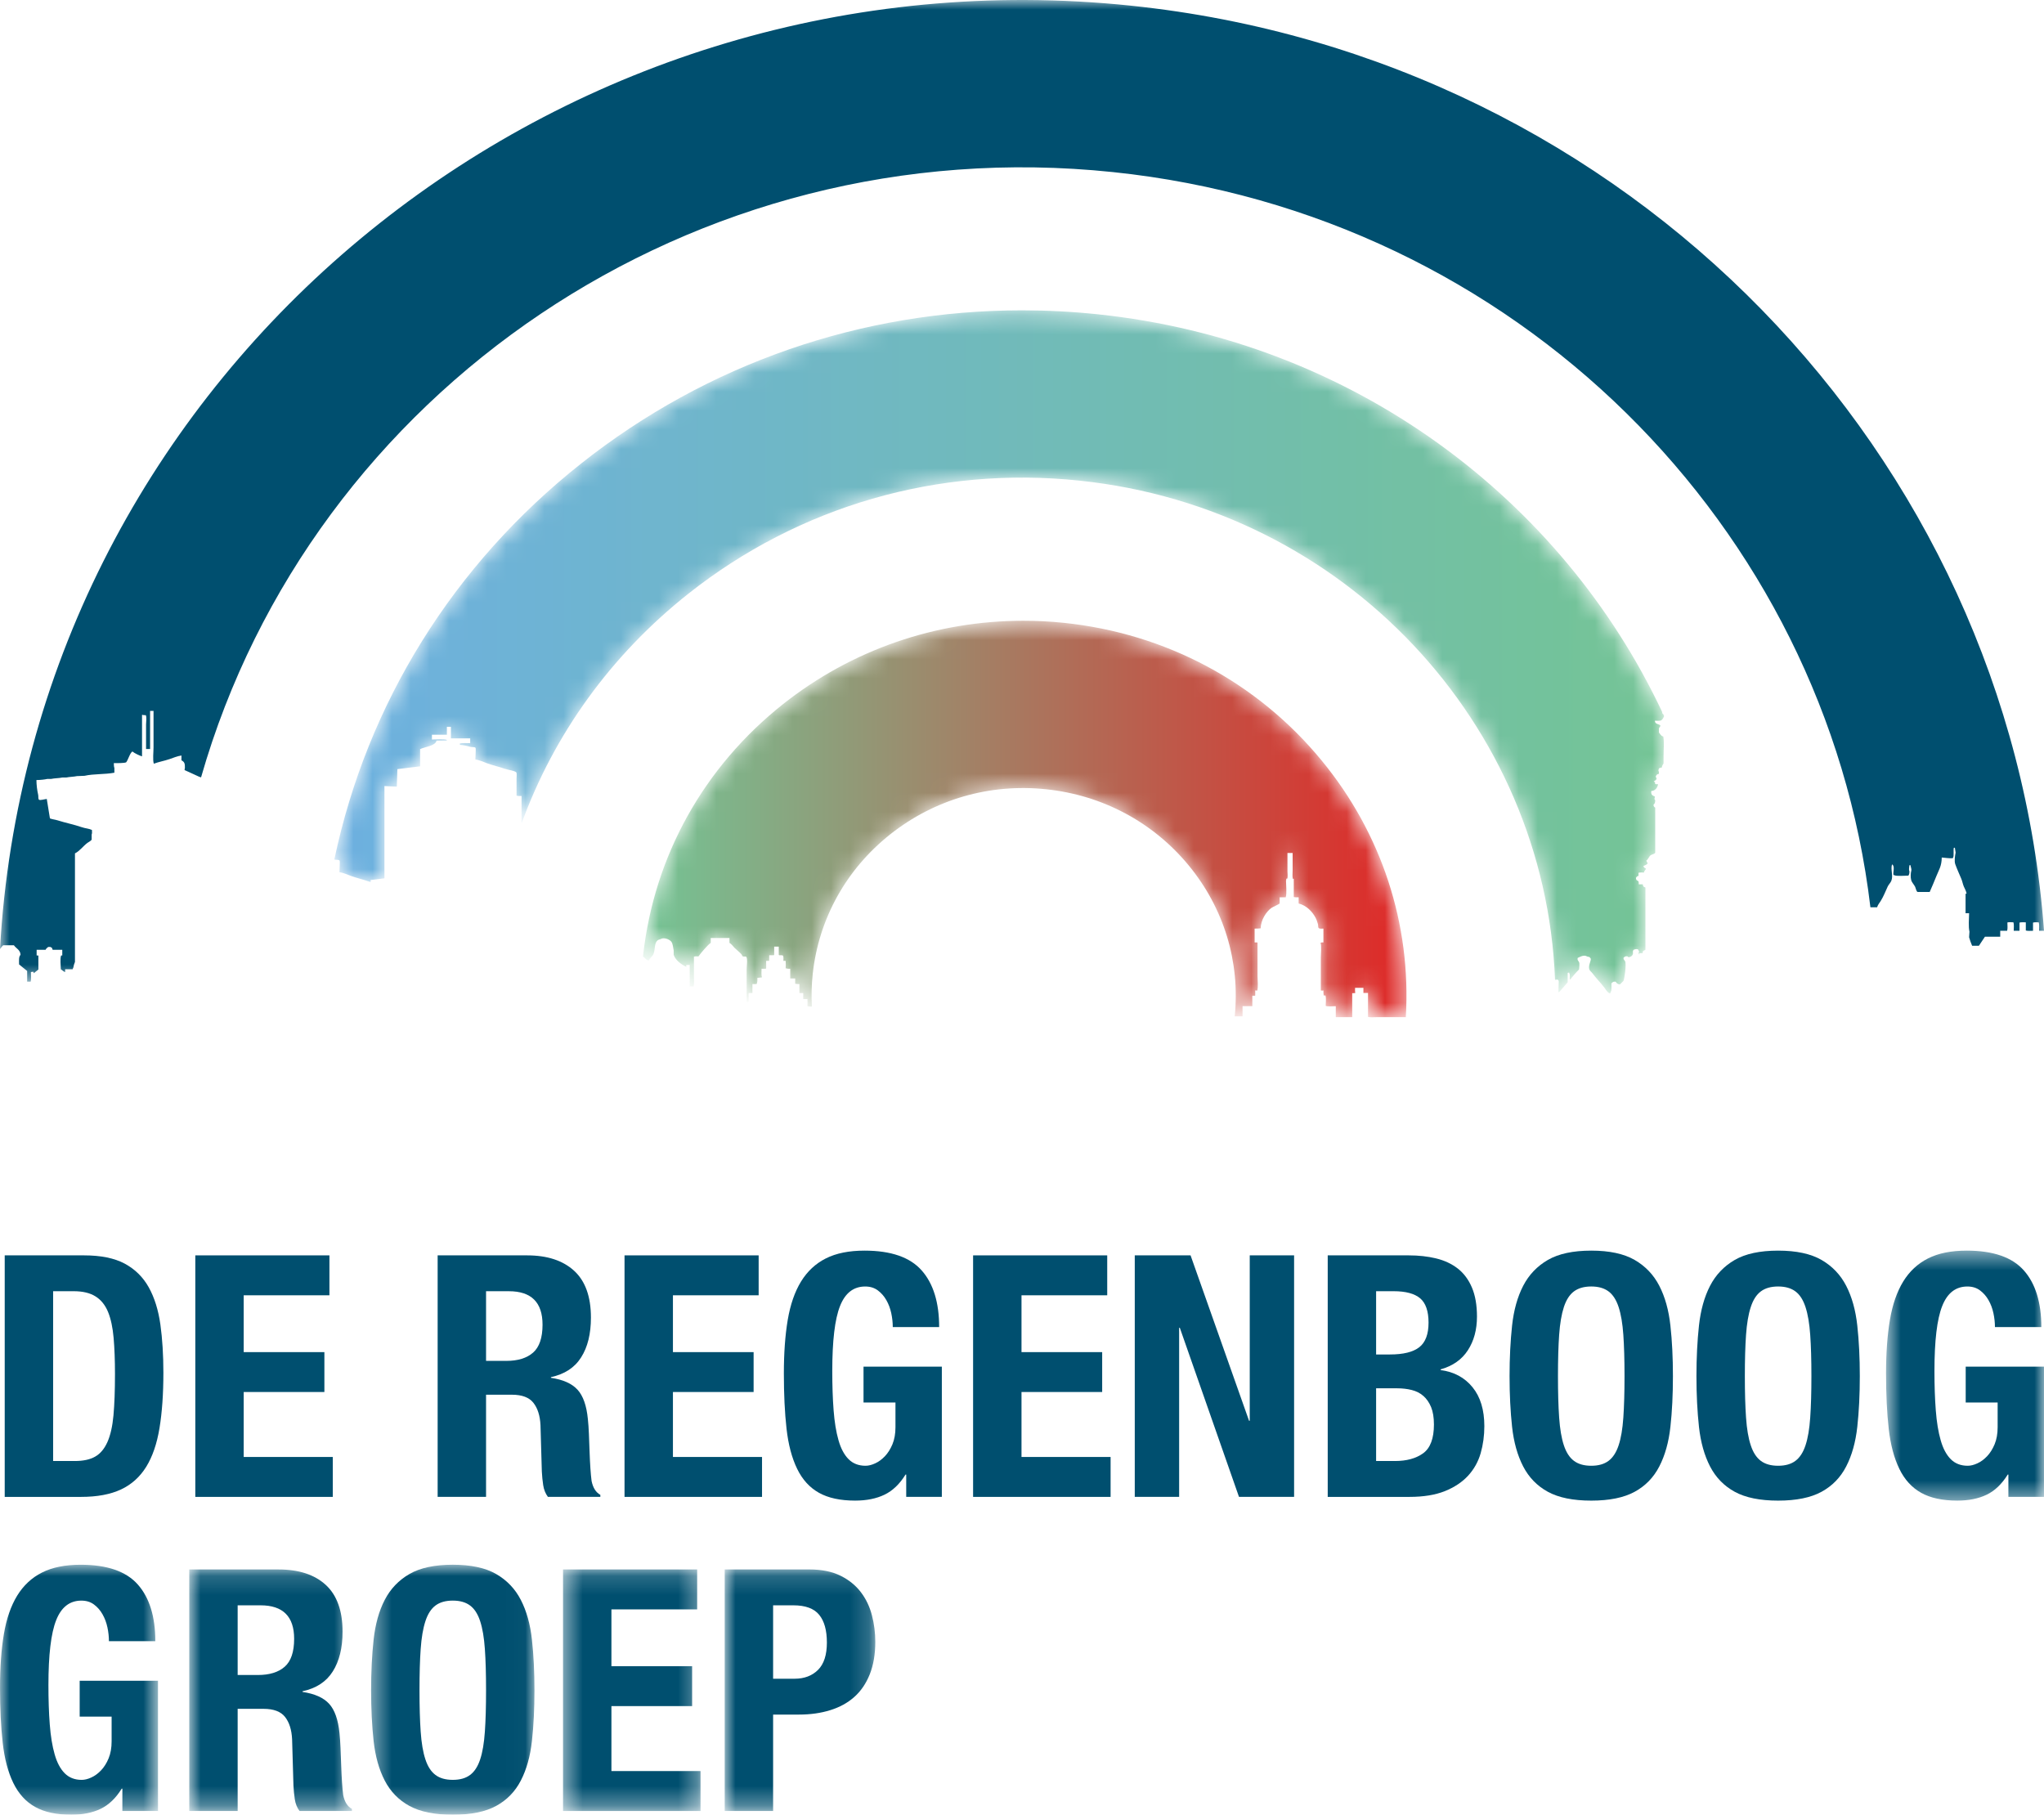
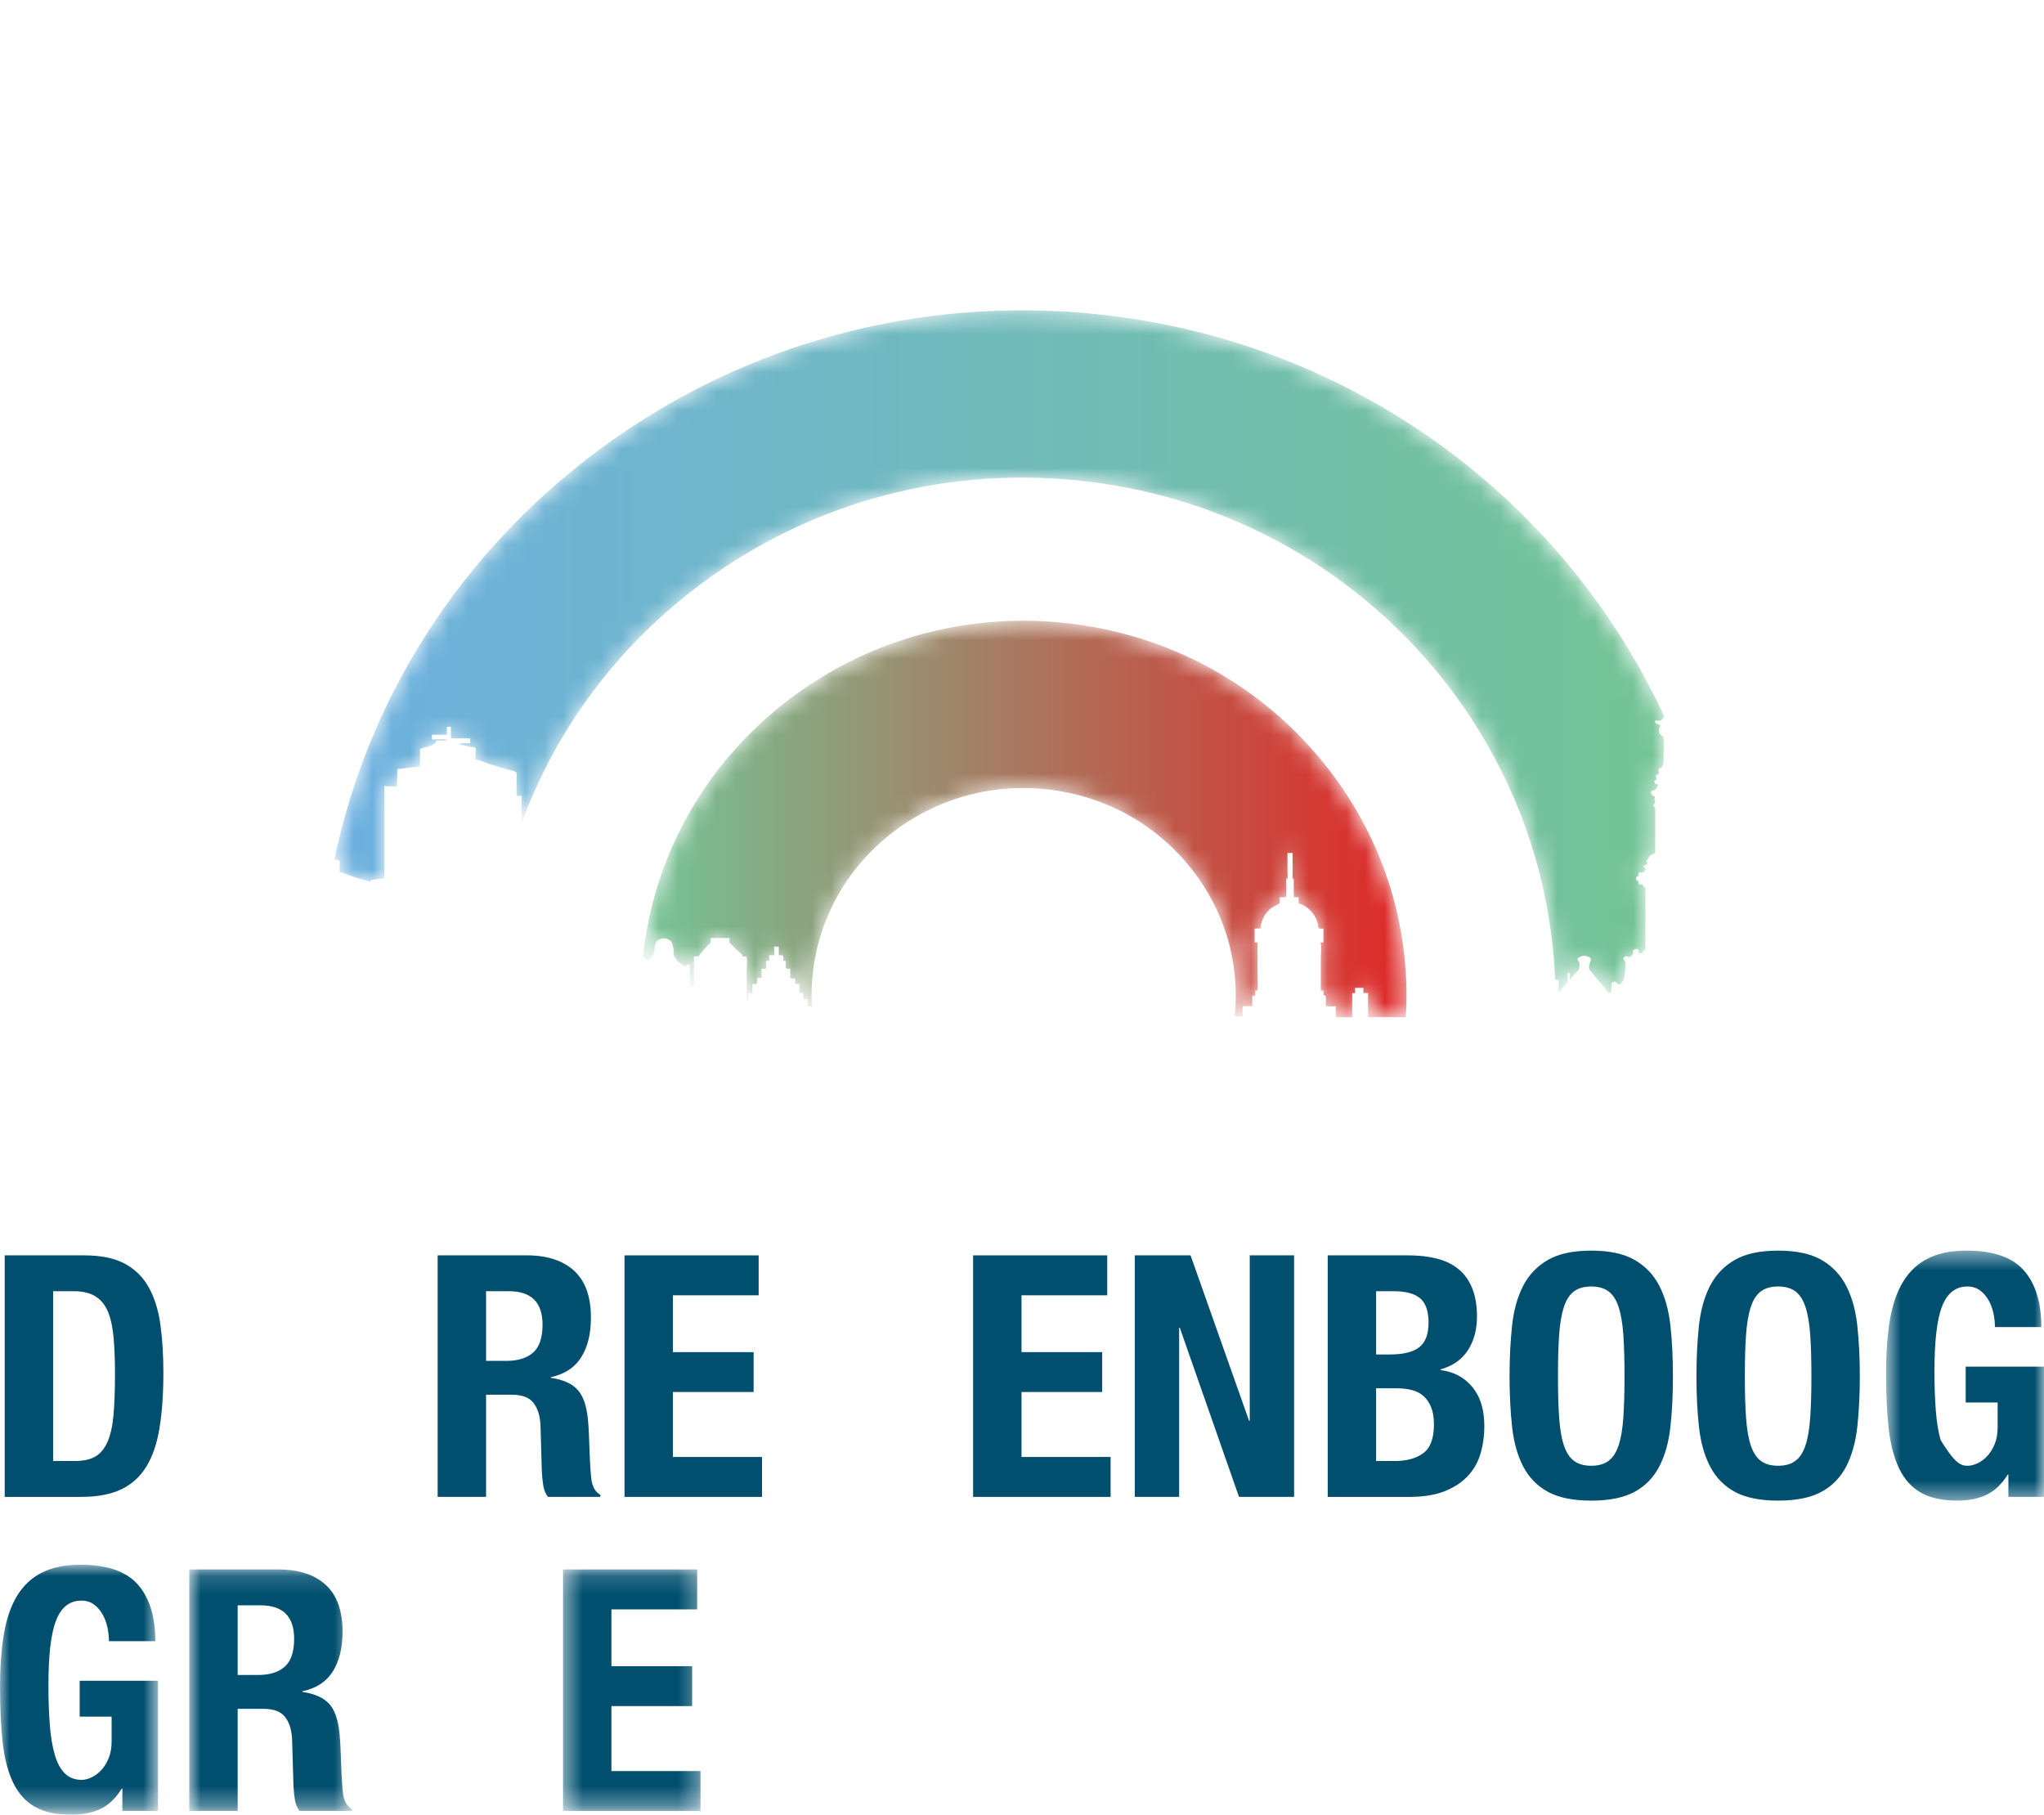
<svg xmlns="http://www.w3.org/2000/svg" xmlns:xlink="http://www.w3.org/1999/xlink" width="107px" height="95px" viewBox="0 0 107 95" version="1.1">
  <title>Group</title>
  <desc>Created with Sketch.</desc>
  <defs>
    <path d="M7.994,4.858 C3.841,8.147 1.239,12.821 0.665,18.022 L0.665,18.085 C0.781,18.145 0.812,18.263 0.965,18.282 C1.008,18.154 1.15,18.077 1.205,17.948 C1.333,17.642 1.201,17.229 1.585,17.163 C1.759,17.043 2.07,17.192 2.144,17.3 C2.227,17.417 2.229,17.586 2.266,17.751 L2.266,17.986 C2.356,18.266 2.666,18.491 2.925,18.615 L2.925,18.517 L3.105,18.517 L3.105,19.635 L3.306,19.635 C3.346,19.516 3.326,19.314 3.326,19.165 L3.326,18.104 C3.32,18.085 3.311,18.098 3.326,18.085 C3.373,18.055 3.487,18.063 3.566,18.066 C3.669,17.91 4.057,17.456 4.206,17.359 L4.206,17.104 L5.186,17.104 L5.186,17.359 C5.305,17.428 5.355,17.522 5.447,17.615 C5.561,17.729 5.696,17.829 5.807,17.948 C5.837,17.979 5.846,18.047 5.886,18.066 C5.914,18.079 5.948,18.077 5.982,18.076 C6.014,18.074 6.045,18.072 6.066,18.085 C6.146,18.209 6.086,18.581 6.086,18.752 L6.086,20.458 L6.166,20.458 C6.173,20.452 6.179,20.445 6.188,20.438 L6.188,19.987 L6.387,19.987 L6.387,19.516 L6.607,19.516 C6.644,19.446 6.65,19.344 6.647,19.223 L6.626,19.223 L6.647,19.202 C6.694,19.174 6.835,19.181 6.887,19.165 C6.848,19.053 6.865,18.856 6.867,18.713 L7.088,18.713 L7.107,18.694 L7.107,18.301 L7.246,18.301 C7.253,18.294 7.261,18.288 7.267,18.282 L7.267,18.007 L7.507,18.007 C7.514,17.999 7.52,17.995 7.527,17.986 L7.527,17.555 L7.767,17.555 L7.767,17.986 C7.774,17.995 7.78,17.999 7.788,18.007 C7.856,18.005 7.948,17.999 7.987,18.026 C8.029,18.088 8.006,18.255 8.007,18.301 L8.127,18.301 C8.135,18.436 8.138,18.559 8.127,18.694 L8.168,18.694 C8.207,18.72 8.296,18.714 8.367,18.713 L8.367,19.223 L8.627,19.223 L8.627,19.498 C8.681,19.515 8.767,19.517 8.847,19.516 L8.847,19.987 L9.047,19.987 L9.047,20.302 L9.268,20.302 C9.269,20.457 9.276,20.543 9.268,20.674 C9.325,20.693 9.413,20.696 9.5,20.695 C9.469,20.13 9.483,19.561 9.545,18.988 C9.857,16.097 11.301,13.5 13.607,11.673 C15.916,9.845 18.809,9.005 21.76,9.317 C24.71,9.624 27.359,11.038 29.223,13.3 C31.071,15.542 31.924,18.351 31.636,21.205 L32.045,21.205 L32.045,20.673 L32.558,20.673 L32.558,20.127 L32.693,20.127 C32.698,20.121 32.703,20.118 32.709,20.112 L32.709,19.846 C32.743,19.85 32.779,19.857 32.813,19.86 C32.874,19.682 32.829,19.295 32.829,19.077 L32.829,17.35 C32.823,17.346 32.819,17.341 32.813,17.335 L32.678,17.335 L32.678,16.611 C32.789,16.612 32.903,16.607 32.994,16.597 C33,16.16 33.29,15.723 33.551,15.534 C33.606,15.493 33.974,15.325 33.988,15.297 L33.988,14.973 L34.305,14.973 C34.37,14.778 34.321,14.339 34.32,14.102 C34.335,14.079 34.335,14.042 34.334,13.999 L34.366,13.999 C34.379,14.001 34.37,14.009 34.379,13.999 C34.426,13.926 34.396,13.718 34.396,13.614 L34.396,12.654 L34.667,12.654 L34.667,13.57 C34.667,13.707 34.644,13.901 34.681,14.012 C34.697,14.008 34.711,14.002 34.727,13.999 L34.727,14.957 C34.789,14.978 34.898,14.974 34.982,14.973 L34.982,15.297 C35.392,15.403 35.694,15.714 35.872,16.051 C35.92,16.142 35.963,16.275 35.991,16.376 C36.017,16.463 35.975,16.561 36.053,16.597 C36.094,16.624 36.211,16.613 36.278,16.611 L36.278,17.335 C36.221,17.334 36.165,17.337 36.128,17.35 C36.188,17.528 36.143,17.915 36.143,18.132 L36.143,19.846 C36.169,19.855 36.189,19.859 36.233,19.86 C36.249,19.849 36.247,19.851 36.278,19.846 C36.277,19.941 36.284,20.035 36.293,20.112 L36.384,20.112 C36.431,20.249 36.401,20.492 36.399,20.659 C36.531,20.703 36.765,20.674 36.926,20.673 L36.926,21.249 L37.786,21.249 L37.786,19.993 C37.846,19.994 37.911,19.993 37.95,19.98 C37.928,19.915 37.934,19.801 37.935,19.713 L38.373,19.713 L38.373,19.98 L38.613,19.98 L38.613,21.234 C38.719,21.269 38.903,21.249 39.034,21.249 L39.923,21.249 L40.593,21.249 C40.88,16.369 39.329,11.624 36.173,7.796 C32.81,3.714 28.026,1.16 22.704,0.606 C21.99,0.531 21.277,0.496 20.567,0.496 C16.005,0.496 11.597,2.005 7.994,4.858" id="path-1" />
    <linearGradient x1="-0.001%" y1="49.997%" x2="100.001%" y2="49.997%" id="linearGradient-3">
      <stop stop-color="#74C495" offset="0%" />
      <stop stop-color="#E02827" offset="100%" />
    </linearGradient>
    <path d="M13.418,8.269 C6.721,13.572 2.219,20.837 0.502,28.995 C0.505,28.997 0.51,28.998 0.512,28.999 C0.601,29.022 0.707,28.995 0.769,29.044 C0.78,29.058 0.775,29.047 0.784,29.072 C0.798,29.097 0.77,29.545 0.769,29.663 C0.972,29.684 1.192,29.79 1.371,29.855 C1.689,29.97 2.017,30.042 2.32,30.151 C2.346,30.16 2.374,30.167 2.402,30.173 L2.402,30.071 C2.643,30.041 2.884,30.009 3.125,29.98 L3.125,25.15 C3.341,25.16 3.556,25.171 3.772,25.181 C3.782,24.875 3.793,24.569 3.803,24.265 C4.199,24.215 4.596,24.165 4.992,24.117 L4.992,23.217 C5.234,23.098 5.799,23.05 5.852,22.772 L6.379,22.772 C6.383,22.759 6.389,22.744 6.394,22.728 L6.363,22.728 C6.277,22.674 5.757,22.712 5.611,22.714 L5.611,22.462 L6.394,22.462 L6.394,22.05 L6.605,22.05 L6.605,22.655 L7.614,22.655 L7.614,22.907 C7.439,22.905 7.223,22.892 7.073,22.921 L7.073,22.994 C7.259,23.002 7.465,23.055 7.628,23.098 C7.719,23.122 7.825,23.095 7.885,23.141 C7.898,23.157 7.89,23.147 7.9,23.172 C7.914,23.196 7.888,23.644 7.885,23.762 C8.088,23.783 8.309,23.889 8.487,23.955 C8.805,24.069 9.132,24.141 9.437,24.249 C9.61,24.311 9.889,24.33 10.024,24.428 C10.065,24.492 10.04,24.673 10.04,24.767 L10.04,25.652 C10.106,25.674 10.205,25.674 10.302,25.671 L10.302,27.109 C12.005,22.43 14.991,18.284 19.033,15.082 C24.831,10.491 32.106,8.384 39.511,9.162 C53.445,10.613 63.884,21.95 64.404,35.293 C64.451,35.288 64.497,35.285 64.544,35.281 C64.56,35.307 64.579,35.333 64.599,35.354 C64.594,35.548 64.589,35.742 64.581,35.937 L64.619,35.937 C64.767,35.768 64.916,35.598 65.065,35.426 L65.065,34.934 C65.094,34.925 65.096,34.922 65.139,34.916 C65.146,34.934 65.152,34.952 65.158,34.971 C65.201,35.039 65.157,35.222 65.177,35.263 C65.196,35.276 65.182,35.269 65.214,35.281 C65.245,35.192 65.579,34.827 65.661,34.752 C65.662,34.651 65.703,34.466 65.661,34.37 C65.621,34.282 65.564,34.283 65.586,34.15 C65.677,34.11 65.862,33.996 66.013,34.041 C66.073,34.059 66.096,34.091 66.2,34.097 C66.218,34.124 66.264,34.158 66.273,34.186 C66.305,34.293 66.128,34.541 66.2,34.752 C66.223,34.824 66.307,34.879 66.348,34.934 C66.551,35.211 66.795,35.451 66.998,35.719 C67.079,35.825 67.147,35.975 67.297,36.011 L67.297,35.973 C67.386,35.838 67.353,35.648 67.353,35.482 C67.393,35.452 67.389,35.431 67.445,35.408 C67.474,35.389 67.521,35.389 67.575,35.39 C67.625,35.461 67.676,35.53 67.798,35.535 C67.86,35.476 67.922,35.414 67.984,35.354 C68.031,35.282 68.147,34.504 68.077,34.333 C68.049,34.266 67.996,34.26 67.984,34.15 C68.048,34.088 68.048,34.059 68.189,34.06 C68.223,34.098 68.265,34.129 68.319,34.097 C68.417,34.068 68.483,34.003 68.486,33.877 C68.46,33.831 68.489,33.789 68.505,33.732 C68.586,33.691 68.638,33.674 68.747,33.696 C68.759,33.741 68.773,33.76 68.801,33.787 C68.8,33.852 68.772,33.906 68.784,33.915 C68.795,33.939 68.808,33.959 68.82,33.977 L68.82,33.899 L68.985,33.899 C68.992,33.847 69.004,33.826 69.015,33.78 C69.032,33.771 69.127,33.737 69.136,33.722 L69.136,32.94 L69.136,30.458 C69.081,30.447 69.057,30.435 69.03,30.4 C69.007,30.372 69.003,30.346 69,30.296 L68.789,30.296 C68.781,30.271 68.792,30.18 68.774,30.148 C68.73,30.07 68.648,30.132 68.639,29.956 C68.676,29.919 68.671,29.889 68.728,29.868 C68.746,29.856 68.743,29.858 68.774,29.853 L68.774,29.69 C68.845,29.667 68.967,29.675 69.061,29.676 C69.076,29.563 69.144,29.559 69.166,29.469 C69.102,29.45 69.044,29.407 69.03,29.335 C69.105,29.305 69.227,29.263 69.256,29.189 C69.228,29.154 69.197,29.099 69.181,29.055 C69.284,28.989 69.313,28.847 69.407,28.774 C69.468,28.728 69.615,28.712 69.648,28.641 L69.648,26.28 C69.587,26.249 69.566,26.212 69.557,26.131 C69.625,26.067 69.651,26.018 69.648,25.88 C69.58,25.851 69.622,25.786 69.633,25.702 C69.505,25.638 69.429,25.632 69.438,25.422 C69.441,25.419 69.448,25.413 69.451,25.408 C69.659,25.397 69.756,25.232 69.8,25.068 C69.793,25.063 69.789,25.058 69.783,25.054 C69.734,25.055 69.675,25.057 69.648,25.039 C69.635,25.019 69.648,24.977 69.633,24.95 C69.62,24.926 69.59,24.939 69.574,24.906 C69.629,24.874 69.708,24.83 69.724,24.758 C69.695,24.726 69.684,24.679 69.678,24.625 C69.71,24.605 69.712,24.571 69.738,24.551 C69.829,24.486 69.847,24.584 69.844,24.403 C69.792,24.35 69.826,24.288 69.844,24.225 C69.894,24.203 69.916,24.186 69.995,24.183 C70.003,24.071 70.057,24.032 70.085,23.96 L70.085,23.561 C70.085,23.24 70.127,22.851 70.07,22.557 C69.936,22.523 69.922,22.433 69.844,22.35 L69.844,22.129 C69.856,22.086 69.944,22.004 69.919,21.982 C69.827,21.879 69.634,21.93 69.633,21.73 C69.738,21.733 69.911,21.74 69.949,21.716 C70.014,21.692 70.083,21.582 70.114,21.485 C70.098,21.449 70.08,21.414 70.065,21.38 C70.037,21.368 70.018,21.349 70.008,21.303 C70.017,21.294 70.018,21.291 70.019,21.287 C64.762,10.115 53.816,1.845 40.456,0.452 C39.134,0.314 37.815,0.246 36.504,0.246 C28.113,0.246 20.038,3.027 13.418,8.269" id="path-4" />
    <linearGradient x1="3.95046831e-05%" y1="49.999%" x2="100%" y2="49.999%" id="linearGradient-6">
      <stop stop-color="#6DB0E0" offset="0%" />
      <stop stop-color="#74C495" offset="100%" />
    </linearGradient>
-     <polygon id="path-7" points="0.001 0 107 0 107 51.39 0.001 51.39" />
    <polygon id="path-9" points="0.731 0.47 9 0.47 9 13.556 0.731 13.556" />
    <polygon id="path-11" points="0.001 0.914 8.271 0.914 8.271 13.686 0.001 13.686" />
    <polygon id="path-13" points="0.907 0.162 9.424 0.162 9.424 12.686 0.907 12.686" />
    <polygon id="path-15" points="0.426 0.913 8.978 0.913 8.978 13.686 0.426 13.686" />
    <polygon id="path-17" points="0.474 0.161 7.671 0.161 7.671 12.686 0.474 12.686" />
    <polygon id="path-19" points="0.937 0.161 8.82 0.161 8.82 12.686 0.937 12.686" />
  </defs>
  <g id="Page-1" stroke="none" stroke-width="1" fill="none" fill-rule="evenodd">
    <g id="Artboard-1">
      <g id="Group">
        <g id="Group-3" transform="translate(33, 32.001)">
          <mask id="mask-2" fill="white">
            <use xlink:href="#path-1" />
          </mask>
          <g id="Clip-2" />
          <path d="M7.994,4.858 C3.841,8.147 1.239,12.821 0.665,18.022 L0.665,18.085 C0.781,18.145 0.812,18.263 0.965,18.282 C1.008,18.154 1.15,18.077 1.205,17.948 C1.333,17.642 1.201,17.229 1.585,17.163 C1.759,17.043 2.07,17.192 2.144,17.3 C2.227,17.417 2.229,17.586 2.266,17.751 L2.266,17.986 C2.356,18.266 2.666,18.491 2.925,18.615 L2.925,18.517 L3.105,18.517 L3.105,19.635 L3.306,19.635 C3.346,19.516 3.326,19.314 3.326,19.165 L3.326,18.104 C3.32,18.085 3.311,18.098 3.326,18.085 C3.373,18.055 3.487,18.063 3.566,18.066 C3.669,17.91 4.057,17.456 4.206,17.359 L4.206,17.104 L5.186,17.104 L5.186,17.359 C5.305,17.428 5.355,17.522 5.447,17.615 C5.561,17.729 5.696,17.829 5.807,17.948 C5.837,17.979 5.846,18.047 5.886,18.066 C5.914,18.079 5.948,18.077 5.982,18.076 C6.014,18.074 6.045,18.072 6.066,18.085 C6.146,18.209 6.086,18.581 6.086,18.752 L6.086,20.458 L6.166,20.458 C6.173,20.452 6.179,20.445 6.188,20.438 L6.188,19.987 L6.387,19.987 L6.387,19.516 L6.607,19.516 C6.644,19.446 6.65,19.344 6.647,19.223 L6.626,19.223 L6.647,19.202 C6.694,19.174 6.835,19.181 6.887,19.165 C6.848,19.053 6.865,18.856 6.867,18.713 L7.088,18.713 L7.107,18.694 L7.107,18.301 L7.246,18.301 C7.253,18.294 7.261,18.288 7.267,18.282 L7.267,18.007 L7.507,18.007 C7.514,17.999 7.52,17.995 7.527,17.986 L7.527,17.555 L7.767,17.555 L7.767,17.986 C7.774,17.995 7.78,17.999 7.788,18.007 C7.856,18.005 7.948,17.999 7.987,18.026 C8.029,18.088 8.006,18.255 8.007,18.301 L8.127,18.301 C8.135,18.436 8.138,18.559 8.127,18.694 L8.168,18.694 C8.207,18.72 8.296,18.714 8.367,18.713 L8.367,19.223 L8.627,19.223 L8.627,19.498 C8.681,19.515 8.767,19.517 8.847,19.516 L8.847,19.987 L9.047,19.987 L9.047,20.302 L9.268,20.302 C9.269,20.457 9.276,20.543 9.268,20.674 C9.325,20.693 9.413,20.696 9.5,20.695 C9.469,20.13 9.483,19.561 9.545,18.988 C9.857,16.097 11.301,13.5 13.607,11.673 C15.916,9.845 18.809,9.005 21.76,9.317 C24.71,9.624 27.359,11.038 29.223,13.3 C31.071,15.542 31.924,18.351 31.636,21.205 L32.045,21.205 L32.045,20.673 L32.558,20.673 L32.558,20.127 L32.693,20.127 C32.698,20.121 32.703,20.118 32.709,20.112 L32.709,19.846 C32.743,19.85 32.779,19.857 32.813,19.86 C32.874,19.682 32.829,19.295 32.829,19.077 L32.829,17.35 C32.823,17.346 32.819,17.341 32.813,17.335 L32.678,17.335 L32.678,16.611 C32.789,16.612 32.903,16.607 32.994,16.597 C33,16.16 33.29,15.723 33.551,15.534 C33.606,15.493 33.974,15.325 33.988,15.297 L33.988,14.973 L34.305,14.973 C34.37,14.778 34.321,14.339 34.32,14.102 C34.335,14.079 34.335,14.042 34.334,13.999 L34.366,13.999 C34.379,14.001 34.37,14.009 34.379,13.999 C34.426,13.926 34.396,13.718 34.396,13.614 L34.396,12.654 L34.667,12.654 L34.667,13.57 C34.667,13.707 34.644,13.901 34.681,14.012 C34.697,14.008 34.711,14.002 34.727,13.999 L34.727,14.957 C34.789,14.978 34.898,14.974 34.982,14.973 L34.982,15.297 C35.392,15.403 35.694,15.714 35.872,16.051 C35.92,16.142 35.963,16.275 35.991,16.376 C36.017,16.463 35.975,16.561 36.053,16.597 C36.094,16.624 36.211,16.613 36.278,16.611 L36.278,17.335 C36.221,17.334 36.165,17.337 36.128,17.35 C36.188,17.528 36.143,17.915 36.143,18.132 L36.143,19.846 C36.169,19.855 36.189,19.859 36.233,19.86 C36.249,19.849 36.247,19.851 36.278,19.846 C36.277,19.941 36.284,20.035 36.293,20.112 L36.384,20.112 C36.431,20.249 36.401,20.492 36.399,20.659 C36.531,20.703 36.765,20.674 36.926,20.673 L36.926,21.249 L37.786,21.249 L37.786,19.993 C37.846,19.994 37.911,19.993 37.95,19.98 C37.928,19.915 37.934,19.801 37.935,19.713 L38.373,19.713 L38.373,19.98 L38.613,19.98 L38.613,21.234 C38.719,21.269 38.903,21.249 39.034,21.249 L39.923,21.249 L40.593,21.249 C40.88,16.369 39.329,11.624 36.173,7.796 C32.81,3.714 28.026,1.16 22.704,0.606 C21.99,0.531 21.277,0.496 20.567,0.496 C16.005,0.496 11.597,2.005 7.994,4.858" id="Fill-1" fill="url(#linearGradient-3)" mask="url(#mask-2)" />
        </g>
        <g id="Group-6" transform="translate(17, 16)">
          <mask id="mask-5" fill="white">
            <use xlink:href="#path-4" />
          </mask>
          <g id="Clip-5" />
          <path d="M13.418,8.269 C6.721,13.572 2.219,20.837 0.502,28.995 C0.505,28.997 0.51,28.998 0.512,28.999 C0.601,29.022 0.707,28.995 0.769,29.044 C0.78,29.058 0.775,29.047 0.784,29.072 C0.798,29.097 0.77,29.545 0.769,29.663 C0.972,29.684 1.192,29.79 1.371,29.855 C1.689,29.97 2.017,30.042 2.32,30.151 C2.346,30.16 2.374,30.167 2.402,30.173 L2.402,30.071 C2.643,30.041 2.884,30.009 3.125,29.98 L3.125,25.15 C3.341,25.16 3.556,25.171 3.772,25.181 C3.782,24.875 3.793,24.569 3.803,24.265 C4.199,24.215 4.596,24.165 4.992,24.117 L4.992,23.217 C5.234,23.098 5.799,23.05 5.852,22.772 L6.379,22.772 C6.383,22.759 6.389,22.744 6.394,22.728 L6.363,22.728 C6.277,22.674 5.757,22.712 5.611,22.714 L5.611,22.462 L6.394,22.462 L6.394,22.05 L6.605,22.05 L6.605,22.655 L7.614,22.655 L7.614,22.907 C7.439,22.905 7.223,22.892 7.073,22.921 L7.073,22.994 C7.259,23.002 7.465,23.055 7.628,23.098 C7.719,23.122 7.825,23.095 7.885,23.141 C7.898,23.157 7.89,23.147 7.9,23.172 C7.914,23.196 7.888,23.644 7.885,23.762 C8.088,23.783 8.309,23.889 8.487,23.955 C8.805,24.069 9.132,24.141 9.437,24.249 C9.61,24.311 9.889,24.33 10.024,24.428 C10.065,24.492 10.04,24.673 10.04,24.767 L10.04,25.652 C10.106,25.674 10.205,25.674 10.302,25.671 L10.302,27.109 C12.005,22.43 14.991,18.284 19.033,15.082 C24.831,10.491 32.106,8.384 39.511,9.162 C53.445,10.613 63.884,21.95 64.404,35.293 C64.451,35.288 64.497,35.285 64.544,35.281 C64.56,35.307 64.579,35.333 64.599,35.354 C64.594,35.548 64.589,35.742 64.581,35.937 L64.619,35.937 C64.767,35.768 64.916,35.598 65.065,35.426 L65.065,34.934 C65.094,34.925 65.096,34.922 65.139,34.916 C65.146,34.934 65.152,34.952 65.158,34.971 C65.201,35.039 65.157,35.222 65.177,35.263 C65.196,35.276 65.182,35.269 65.214,35.281 C65.245,35.192 65.579,34.827 65.661,34.752 C65.662,34.651 65.703,34.466 65.661,34.37 C65.621,34.282 65.564,34.283 65.586,34.15 C65.677,34.11 65.862,33.996 66.013,34.041 C66.073,34.059 66.096,34.091 66.2,34.097 C66.218,34.124 66.264,34.158 66.273,34.186 C66.305,34.293 66.128,34.541 66.2,34.752 C66.223,34.824 66.307,34.879 66.348,34.934 C66.551,35.211 66.795,35.451 66.998,35.719 C67.079,35.825 67.147,35.975 67.297,36.011 L67.297,35.973 C67.386,35.838 67.353,35.648 67.353,35.482 C67.393,35.452 67.389,35.431 67.445,35.408 C67.474,35.389 67.521,35.389 67.575,35.39 C67.625,35.461 67.676,35.53 67.798,35.535 C67.86,35.476 67.922,35.414 67.984,35.354 C68.031,35.282 68.147,34.504 68.077,34.333 C68.049,34.266 67.996,34.26 67.984,34.15 C68.048,34.088 68.048,34.059 68.189,34.06 C68.223,34.098 68.265,34.129 68.319,34.097 C68.417,34.068 68.483,34.003 68.486,33.877 C68.46,33.831 68.489,33.789 68.505,33.732 C68.586,33.691 68.638,33.674 68.747,33.696 C68.759,33.741 68.773,33.76 68.801,33.787 C68.8,33.852 68.772,33.906 68.784,33.915 C68.795,33.939 68.808,33.959 68.82,33.977 L68.82,33.899 L68.985,33.899 C68.992,33.847 69.004,33.826 69.015,33.78 C69.032,33.771 69.127,33.737 69.136,33.722 L69.136,32.94 L69.136,30.458 C69.081,30.447 69.057,30.435 69.03,30.4 C69.007,30.372 69.003,30.346 69,30.296 L68.789,30.296 C68.781,30.271 68.792,30.18 68.774,30.148 C68.73,30.07 68.648,30.132 68.639,29.956 C68.676,29.919 68.671,29.889 68.728,29.868 C68.746,29.856 68.743,29.858 68.774,29.853 L68.774,29.69 C68.845,29.667 68.967,29.675 69.061,29.676 C69.076,29.563 69.144,29.559 69.166,29.469 C69.102,29.45 69.044,29.407 69.03,29.335 C69.105,29.305 69.227,29.263 69.256,29.189 C69.228,29.154 69.197,29.099 69.181,29.055 C69.284,28.989 69.313,28.847 69.407,28.774 C69.468,28.728 69.615,28.712 69.648,28.641 L69.648,26.28 C69.587,26.249 69.566,26.212 69.557,26.131 C69.625,26.067 69.651,26.018 69.648,25.88 C69.58,25.851 69.622,25.786 69.633,25.702 C69.505,25.638 69.429,25.632 69.438,25.422 C69.441,25.419 69.448,25.413 69.451,25.408 C69.659,25.397 69.756,25.232 69.8,25.068 C69.793,25.063 69.789,25.058 69.783,25.054 C69.734,25.055 69.675,25.057 69.648,25.039 C69.635,25.019 69.648,24.977 69.633,24.95 C69.62,24.926 69.59,24.939 69.574,24.906 C69.629,24.874 69.708,24.83 69.724,24.758 C69.695,24.726 69.684,24.679 69.678,24.625 C69.71,24.605 69.712,24.571 69.738,24.551 C69.829,24.486 69.847,24.584 69.844,24.403 C69.792,24.35 69.826,24.288 69.844,24.225 C69.894,24.203 69.916,24.186 69.995,24.183 C70.003,24.071 70.057,24.032 70.085,23.96 L70.085,23.561 C70.085,23.24 70.127,22.851 70.07,22.557 C69.936,22.523 69.922,22.433 69.844,22.35 L69.844,22.129 C69.856,22.086 69.944,22.004 69.919,21.982 C69.827,21.879 69.634,21.93 69.633,21.73 C69.738,21.733 69.911,21.74 69.949,21.716 C70.014,21.692 70.083,21.582 70.114,21.485 C70.098,21.449 70.08,21.414 70.065,21.38 C70.037,21.368 70.018,21.349 70.008,21.303 C70.017,21.294 70.018,21.291 70.019,21.287 C64.762,10.115 53.816,1.845 40.456,0.452 C39.134,0.314 37.815,0.246 36.504,0.246 C28.113,0.246 20.038,3.027 13.418,8.269" id="Fill-4" fill="url(#linearGradient-6)" mask="url(#mask-5)" />
        </g>
        <g id="Group-48" transform="translate(0, 0.001)">
          <g id="Group-9">
            <mask id="mask-8" fill="white">
              <use xlink:href="#path-7" />
            </mask>
            <g id="Clip-8" />
            <path d="M98.45,47.169 C98.602,46.924 98.698,46.669 98.821,46.404 C98.867,46.307 98.965,46.215 99.007,46.112 C99.118,45.847 98.959,45.503 99.045,45.255 C99.077,45.267 99.063,45.258 99.081,45.273 C99.189,45.396 99.092,45.649 99.119,45.802 C99.138,45.809 99.156,45.815 99.175,45.82 C99.264,45.876 99.751,45.841 99.9,45.839 C99.944,45.772 99.959,45.728 99.956,45.602 C99.908,45.531 99.952,45.392 99.956,45.292 L100.012,45.292 C100.017,45.394 100.082,45.48 100.049,45.602 C100.023,45.693 100.006,45.93 100.049,46.075 C100.086,46.205 100.2,46.31 100.253,46.421 C100.29,46.499 100.311,46.66 100.383,46.695 L101.016,46.695 C101.138,46.416 101.251,46.155 101.369,45.857 C101.492,45.545 101.644,45.346 101.647,44.89 C101.805,44.903 102.074,44.942 102.224,44.927 C102.23,44.916 102.237,44.903 102.242,44.89 C102.295,44.821 102.247,44.49 102.281,44.38 L102.335,44.38 C102.348,44.466 102.361,44.551 102.373,44.635 C102.345,44.775 102.296,45.069 102.354,45.238 C102.44,45.482 102.571,45.765 102.67,46.002 C102.73,46.145 102.742,46.263 102.801,46.404 C102.85,46.522 102.926,46.64 102.949,46.786 L102.894,46.786 L102.894,47.807 L103.079,47.807 C103.076,48.111 103.036,48.503 103.098,48.773 C103.092,48.87 103.085,48.968 103.079,49.065 C103.117,49.211 103.177,49.363 103.237,49.509 L103.593,49.509 C103.698,49.351 103.803,49.194 103.908,49.036 L104.708,49.036 L104.708,48.726 L105.069,48.726 C105.104,48.623 105.085,48.441 105.084,48.313 L105.069,48.313 C105.074,48.308 105.079,48.302 105.084,48.297 C105.142,48.26 105.313,48.282 105.4,48.283 C105.438,48.393 105.416,48.589 105.415,48.726 L105.717,48.726 L105.717,48.297 C105.798,48.271 105.942,48.282 106.048,48.283 L106.048,48.711 C106.141,48.742 106.306,48.727 106.425,48.726 L106.425,48.697 L106.425,48.297 C106.498,48.273 106.628,48.282 106.725,48.283 C106.763,48.393 106.742,48.589 106.742,48.726 L107.001,48.726 C105.154,23.864 85.367,3.025 59.209,0.297 C29.806,-2.768 3.346,18.189 0.219,47.011 C0.122,47.902 0.05,48.793 0,49.681 C0.069,49.591 0.133,49.502 0.171,49.485 L0.728,49.485 C0.839,49.649 1.071,49.727 1.074,49.987 C0.974,50.08 0.996,50.297 1,50.489 C1.139,50.603 1.281,50.716 1.422,50.83 L1.422,51.375 C1.426,51.38 1.43,51.385 1.436,51.39 C1.464,51.385 1.535,51.39 1.601,51.39 C1.645,51.264 1.618,51.042 1.617,50.888 C1.651,50.877 1.699,50.873 1.753,50.873 C1.755,50.913 1.759,50.923 1.768,50.947 C1.848,50.883 1.928,50.819 2.009,50.755 L2.009,50.032 C2.004,50.026 1.998,50.021 1.993,50.017 L1.918,50.017 L1.918,49.721 L2.386,49.721 C2.422,49.643 2.464,49.627 2.521,49.574 L2.641,49.574 C2.661,49.594 2.697,49.598 2.717,49.618 C2.738,49.638 2.737,49.708 2.762,49.721 L3.26,49.721 L3.26,50.017 L3.199,50.017 C3.136,50.202 3.182,50.525 3.184,50.741 C3.263,50.787 3.316,50.858 3.409,50.888 L3.409,50.858 C3.413,50.85 3.411,50.789 3.409,50.741 L3.802,50.741 C3.806,50.725 3.811,50.711 3.817,50.697 C3.858,50.636 3.849,50.565 3.876,50.489 C3.892,50.447 3.908,50.401 3.924,50.357 L3.924,49.695 L3.924,44.674 C4.173,44.552 4.355,44.289 4.572,44.127 C4.635,44.082 4.767,44.02 4.798,43.951 L4.798,43.685 C4.828,43.641 4.815,43.519 4.813,43.448 C4.651,43.37 4.46,43.367 4.271,43.3 C3.876,43.163 3.421,43.074 3.021,42.946 C2.879,42.901 2.74,42.894 2.614,42.843 C2.559,42.503 2.504,42.164 2.449,41.825 C2.341,41.833 2.125,41.905 2.042,41.868 C1.988,41.806 2.019,41.7 1.997,41.603 C1.943,41.37 1.909,41.088 1.907,40.835 C2.098,40.834 2.349,40.808 2.479,40.776 L2.675,40.776 C2.855,40.735 3.085,40.743 3.262,40.702 L3.472,40.702 C3.632,40.665 3.869,40.666 4.03,40.628 C4.16,40.624 4.291,40.618 4.422,40.613 C4.916,40.502 5.48,40.547 5.988,40.45 L5.988,40.2 C5.959,40.155 5.962,40.006 5.958,39.948 C6.077,39.951 6.541,39.954 6.606,39.904 C6.7,39.798 6.816,39.376 6.937,39.343 C7.027,39.423 7.308,39.56 7.435,39.594 L7.435,37.424 L7.465,37.424 C7.503,37.447 7.617,37.43 7.63,37.438 C7.688,37.529 7.646,37.799 7.646,37.926 L7.646,39.21 L7.857,39.21 L7.857,37.216 L8.037,37.216 L8.037,39.121 C8.037,39.357 7.987,39.783 8.052,39.979 C8.317,39.88 8.585,39.836 8.866,39.742 C9.061,39.677 9.274,39.582 9.499,39.55 L9.499,39.801 C9.655,39.887 9.687,39.961 9.679,40.215 C9.664,40.237 9.664,40.275 9.664,40.317 C9.92,40.422 10.171,40.552 10.417,40.658 C10.439,40.666 10.479,40.68 10.525,40.695 C16.305,20.512 36.281,6.707 58.263,9.008 C79.404,11.212 95.553,27.611 97.913,47.497 L98.264,47.497 C98.296,47.372 98.388,47.269 98.45,47.169" id="Fill-7" fill="#004F6F" mask="url(#mask-8)" />
          </g>
          <path d="M3.907,76.484 C4.353,76.484 4.711,76.409 4.98,76.254 C5.25,76.102 5.464,75.847 5.622,75.493 C5.781,75.138 5.887,74.672 5.94,74.094 C5.992,73.516 6.019,72.796 6.019,71.933 C6.019,71.213 5.995,70.582 5.948,70.04 C5.901,69.496 5.804,69.044 5.658,68.684 C5.511,68.325 5.295,68.052 5.007,67.871 C4.719,67.686 4.335,67.594 3.854,67.594 L2.781,67.594 L2.781,76.484 L3.907,76.484 Z M4.4,65.718 C5.28,65.718 5.989,65.862 6.529,66.151 C7.068,66.442 7.488,66.855 7.787,67.391 C8.086,67.928 8.288,68.575 8.395,69.331 C8.5,70.087 8.553,70.93 8.553,71.862 C8.553,72.972 8.485,73.938 8.35,74.757 C8.215,75.579 7.983,76.254 7.655,76.785 C7.326,77.317 6.887,77.713 6.336,77.972 C5.784,78.231 5.086,78.362 4.242,78.362 L0.247,78.362 L0.247,65.718 L4.4,65.718 Z" id="Fill-10" fill="#004F6F" />
-           <polygon id="Fill-12" fill="#004F6F" points="17.245 67.808 12.757 67.808 12.757 70.783 16.981 70.783 16.981 72.871 12.757 72.871 12.757 76.272 17.421 76.272 17.421 78.362 10.224 78.362 10.224 65.718 17.245 65.718" />
          <path d="M26.5,71.242 C27.11,71.242 27.578,71.098 27.907,70.808 C28.235,70.52 28.401,70.032 28.401,69.347 C28.401,68.179 27.814,67.595 26.64,67.595 L25.444,67.595 L25.444,71.242 L26.5,71.242 Z M27.59,65.718 C28.645,65.718 29.466,65.986 30.053,66.523 C30.64,67.06 30.934,67.878 30.934,68.976 C30.934,69.825 30.764,70.52 30.422,71.056 C30.084,71.595 29.555,71.939 28.84,72.093 L28.84,72.128 C29.474,72.221 29.938,72.429 30.23,72.748 C30.523,73.066 30.706,73.58 30.774,74.289 C30.799,74.525 30.817,74.781 30.828,75.058 C30.84,75.336 30.852,75.645 30.863,75.988 C30.887,76.661 30.922,77.175 30.968,77.528 C31.041,77.883 31.191,78.125 31.427,78.256 L31.427,78.361 L28.681,78.361 C28.552,78.183 28.471,77.98 28.436,77.75 C28.401,77.52 28.377,77.28 28.364,77.033 L28.294,74.607 C28.27,74.111 28.146,73.721 27.924,73.438 C27.703,73.155 27.326,73.013 26.799,73.013 L25.444,73.013 L25.444,78.361 L22.91,78.361 L22.91,65.718 L27.59,65.718 Z" id="Fill-14" fill="#004F6F" />
          <polygon id="Fill-16" fill="#004F6F" points="39.714 67.808 35.227 67.808 35.227 70.783 39.45 70.783 39.45 72.871 35.227 72.871 35.227 76.272 39.891 76.272 39.891 78.362 32.693 78.362 32.693 65.718 39.714 65.718" />
-           <path d="M46.656,68.746 C46.603,68.498 46.518,68.27 46.4,68.063 C46.283,67.857 46.134,67.686 45.952,67.551 C45.769,67.415 45.551,67.348 45.293,67.348 C44.682,67.348 44.242,67.688 43.973,68.374 C43.702,69.058 43.568,70.191 43.568,71.773 C43.568,72.529 43.591,73.215 43.638,73.828 C43.685,74.442 43.77,74.965 43.894,75.395 C44.016,75.826 44.192,76.157 44.421,76.387 C44.649,76.617 44.947,76.732 45.31,76.732 C45.462,76.732 45.63,76.691 45.811,76.608 C45.993,76.526 46.163,76.401 46.321,76.236 C46.479,76.071 46.612,75.861 46.718,75.607 C46.823,75.353 46.876,75.057 46.876,74.714 L46.876,73.421 L45.204,73.421 L45.204,71.544 L49.304,71.544 L49.304,78.36 L47.439,78.36 L47.439,77.193 L47.403,77.193 C47.098,77.688 46.731,78.04 46.304,78.246 C45.875,78.453 45.363,78.556 44.764,78.556 C43.99,78.556 43.36,78.421 42.872,78.148 C42.386,77.877 42.004,77.458 41.729,76.892 C41.453,76.325 41.268,75.625 41.174,74.793 C41.08,73.961 41.034,72.995 41.034,71.898 C41.034,70.835 41.101,69.903 41.236,69.1 C41.371,68.297 41.603,67.628 41.931,67.09 C42.26,66.554 42.694,66.148 43.233,65.877 C43.772,65.605 44.448,65.47 45.257,65.47 C46.641,65.47 47.638,65.815 48.248,66.506 C48.858,67.196 49.163,68.184 49.163,69.472 L46.735,69.472 C46.735,69.236 46.709,68.994 46.656,68.746" id="Fill-18" fill="#004F6F" />
          <polygon id="Fill-20" fill="#004F6F" points="57.961 67.808 53.474 67.808 53.474 70.783 57.697 70.783 57.697 72.871 53.474 72.871 53.474 76.272 58.138 76.272 58.138 78.362 50.94 78.362 50.94 65.718 57.961 65.718" />
          <polygon id="Fill-22" fill="#004F6F" points="65.386 74.377 65.422 74.377 65.422 65.717 67.744 65.717 67.744 78.361 64.859 78.361 61.761 69.508 61.726 69.508 61.726 78.361 59.403 78.361 59.403 65.717 62.324 65.717" />
          <path d="M73.022,76.484 C73.632,76.484 74.126,76.35 74.501,76.078 C74.876,75.805 75.064,75.303 75.064,74.573 C75.064,74.206 75.014,73.903 74.915,73.659 C74.814,73.419 74.68,73.224 74.51,73.076 C74.338,72.927 74.138,72.825 73.901,72.766 C73.668,72.707 73.41,72.677 73.127,72.677 L72.037,72.677 L72.037,76.484 L73.022,76.484 Z M72.758,70.906 C73.463,70.906 73.975,70.779 74.299,70.525 C74.621,70.272 74.782,69.844 74.782,69.242 C74.782,68.639 74.635,68.215 74.343,67.966 C74.049,67.719 73.585,67.594 72.953,67.594 L72.037,67.594 L72.037,70.906 L72.758,70.906 Z M73.743,65.718 C74.26,65.718 74.737,65.77 75.178,65.877 C75.618,65.984 75.996,66.162 76.314,66.409 C76.629,66.656 76.876,66.987 77.052,67.4 C77.228,67.814 77.317,68.322 77.317,68.922 C77.317,69.608 77.159,70.195 76.841,70.684 C76.525,71.174 76.049,71.507 75.415,71.686 L75.415,71.722 C76.12,71.816 76.677,72.118 77.087,72.624 C77.498,73.13 77.703,73.811 77.703,74.66 C77.703,75.156 77.638,75.629 77.51,76.078 C77.38,76.525 77.16,76.918 76.85,77.255 C76.54,77.591 76.135,77.859 75.635,78.061 C75.136,78.26 74.519,78.362 73.779,78.362 L69.504,78.362 L69.504,65.718 L73.743,65.718 Z" id="Fill-24" fill="#004F6F" />
          <path d="M81.619,74.209 C81.66,74.806 81.742,75.289 81.865,75.66 C81.988,76.033 82.164,76.304 82.393,76.475 C82.622,76.647 82.924,76.732 83.3,76.732 C83.675,76.732 83.976,76.647 84.205,76.475 C84.434,76.304 84.61,76.033 84.733,75.66 C84.857,75.289 84.938,74.806 84.979,74.209 C85.02,73.612 85.041,72.89 85.041,72.039 C85.041,71.189 85.02,70.469 84.979,69.88 C84.938,69.289 84.857,68.806 84.733,68.427 C84.61,68.05 84.434,67.775 84.205,67.605 C83.976,67.433 83.675,67.347 83.3,67.347 C82.924,67.347 82.622,67.433 82.393,67.605 C82.164,67.775 81.988,68.05 81.865,68.427 C81.742,68.806 81.66,69.289 81.619,69.88 C81.577,70.469 81.557,71.189 81.557,72.039 C81.557,72.89 81.577,73.612 81.619,74.209 M79.155,69.393 C79.243,68.584 79.437,67.891 79.736,67.312 C80.036,66.733 80.467,66.282 81.03,65.956 C81.593,65.632 82.349,65.47 83.3,65.47 C84.249,65.47 85.006,65.632 85.569,65.956 C86.133,66.282 86.564,66.733 86.862,67.312 C87.161,67.891 87.355,68.584 87.443,69.393 C87.532,70.201 87.575,71.083 87.575,72.039 C87.575,73.008 87.532,73.893 87.443,74.695 C87.355,75.499 87.161,76.189 86.862,76.768 C86.564,77.346 86.133,77.789 85.569,78.096 C85.006,78.403 84.249,78.557 83.3,78.557 C82.349,78.557 81.593,78.403 81.03,78.096 C80.467,77.789 80.036,77.346 79.736,76.768 C79.437,76.189 79.243,75.499 79.155,74.695 C79.068,73.893 79.023,73.008 79.023,72.039 C79.023,71.083 79.068,70.201 79.155,69.393" id="Fill-26" fill="#004F6F" />
          <path d="M91.402,74.209 C91.443,74.806 91.525,75.289 91.649,75.66 C91.771,76.033 91.947,76.304 92.176,76.475 C92.405,76.647 92.707,76.732 93.083,76.732 C93.458,76.732 93.759,76.647 93.988,76.475 C94.218,76.304 94.393,76.033 94.516,75.66 C94.64,75.289 94.721,74.806 94.762,74.209 C94.804,73.612 94.824,72.89 94.824,72.039 C94.824,71.189 94.804,70.469 94.762,69.88 C94.721,69.289 94.64,68.806 94.516,68.427 C94.393,68.05 94.218,67.775 93.988,67.605 C93.759,67.433 93.458,67.347 93.083,67.347 C92.707,67.347 92.405,67.433 92.176,67.605 C91.947,67.775 91.771,68.05 91.649,68.427 C91.525,68.806 91.443,69.289 91.402,69.88 C91.36,70.469 91.34,71.189 91.34,72.039 C91.34,72.89 91.36,73.612 91.402,74.209 M88.938,69.393 C89.027,68.584 89.22,67.891 89.519,67.312 C89.819,66.733 90.25,66.282 90.813,65.956 C91.376,65.632 92.132,65.47 93.083,65.47 C94.032,65.47 94.789,65.632 95.352,65.956 C95.916,66.282 96.347,66.733 96.645,67.312 C96.944,67.891 97.138,68.584 97.226,69.393 C97.315,70.201 97.358,71.083 97.358,72.039 C97.358,73.008 97.315,73.893 97.226,74.695 C97.138,75.499 96.944,76.189 96.645,76.768 C96.347,77.346 95.916,77.789 95.352,78.096 C94.789,78.403 94.032,78.557 93.083,78.557 C92.132,78.557 91.376,78.403 90.813,78.096 C90.25,77.789 89.819,77.346 89.519,76.768 C89.22,76.189 89.027,75.499 88.938,74.695 C88.851,73.893 88.806,73.008 88.806,72.039 C88.806,71.083 88.851,70.201 88.938,69.393" id="Fill-28" fill="#004F6F" />
          <g id="Group-32" transform="translate(98, 65)">
            <mask id="mask-10" fill="white">
              <use xlink:href="#path-9" />
            </mask>
            <g id="Clip-31" />
-             <path d="M6.353,3.746 C6.3,3.498 6.215,3.27 6.097,3.063 C5.98,2.857 5.831,2.686 5.649,2.551 C5.467,2.415 5.248,2.348 4.99,2.348 C4.38,2.348 3.939,2.688 3.67,3.374 C3.399,4.058 3.265,5.191 3.265,6.773 C3.265,7.529 3.288,8.215 3.335,8.828 C3.382,9.442 3.467,9.965 3.591,10.395 C3.713,10.826 3.889,11.157 4.118,11.387 C4.346,11.617 4.644,11.732 5.007,11.732 C5.159,11.732 5.327,11.691 5.508,11.608 C5.69,11.526 5.86,11.401 6.018,11.236 C6.176,11.071 6.309,10.861 6.415,10.607 C6.52,10.353 6.573,10.057 6.573,9.714 L6.573,8.421 L4.901,8.421 L4.901,6.544 L9.001,6.544 L9.001,13.36 L7.136,13.36 L7.136,12.193 L7.101,12.193 C6.795,12.688 6.429,13.04 6.001,13.246 C5.572,13.453 5.06,13.556 4.461,13.556 C3.687,13.556 3.057,13.421 2.569,13.148 C2.083,12.877 1.701,12.458 1.426,11.892 C1.15,11.325 0.965,10.625 0.871,9.793 C0.777,8.961 0.731,7.995 0.731,6.898 C0.731,5.835 0.798,4.903 0.933,4.1 C1.068,3.297 1.3,2.628 1.628,2.09 C1.957,1.554 2.391,1.148 2.931,0.877 C3.469,0.605 4.145,0.47 4.954,0.47 C6.338,0.47 7.335,0.815 7.945,1.506 C8.555,2.196 8.86,3.184 8.86,4.472 L6.432,4.472 C6.432,4.236 6.406,3.994 6.353,3.746" id="Fill-30" fill="#004F6F" mask="url(#mask-10)" />
+             <path d="M6.353,3.746 C6.3,3.498 6.215,3.27 6.097,3.063 C5.98,2.857 5.831,2.686 5.649,2.551 C5.467,2.415 5.248,2.348 4.99,2.348 C4.38,2.348 3.939,2.688 3.67,3.374 C3.399,4.058 3.265,5.191 3.265,6.773 C3.265,7.529 3.288,8.215 3.335,8.828 C3.382,9.442 3.467,9.965 3.591,10.395 C4.346,11.617 4.644,11.732 5.007,11.732 C5.159,11.732 5.327,11.691 5.508,11.608 C5.69,11.526 5.86,11.401 6.018,11.236 C6.176,11.071 6.309,10.861 6.415,10.607 C6.52,10.353 6.573,10.057 6.573,9.714 L6.573,8.421 L4.901,8.421 L4.901,6.544 L9.001,6.544 L9.001,13.36 L7.136,13.36 L7.136,12.193 L7.101,12.193 C6.795,12.688 6.429,13.04 6.001,13.246 C5.572,13.453 5.06,13.556 4.461,13.556 C3.687,13.556 3.057,13.421 2.569,13.148 C2.083,12.877 1.701,12.458 1.426,11.892 C1.15,11.325 0.965,10.625 0.871,9.793 C0.777,8.961 0.731,7.995 0.731,6.898 C0.731,5.835 0.798,4.903 0.933,4.1 C1.068,3.297 1.3,2.628 1.628,2.09 C1.957,1.554 2.391,1.148 2.931,0.877 C3.469,0.605 4.145,0.47 4.954,0.47 C6.338,0.47 7.335,0.815 7.945,1.506 C8.555,2.196 8.86,3.184 8.86,4.472 L6.432,4.472 C6.432,4.236 6.406,3.994 6.353,3.746" id="Fill-30" fill="#004F6F" mask="url(#mask-10)" />
          </g>
          <g id="Group-35" transform="translate(0, 81)">
            <mask id="mask-12" fill="white">
              <use xlink:href="#path-11" />
            </mask>
            <g id="Clip-34" />
            <path d="M5.623,4.19 C5.57,3.942 5.485,3.714 5.367,3.508 C5.25,3.301 5.101,3.13 4.919,2.995 C4.737,2.859 4.518,2.792 4.26,2.792 C3.65,2.792 3.209,3.133 2.94,3.818 C2.669,4.502 2.535,5.635 2.535,7.217 C2.535,7.973 2.558,8.659 2.605,9.272 C2.652,9.886 2.737,10.409 2.861,10.839 C2.983,11.27 3.159,11.601 3.388,11.831 C3.617,12.061 3.914,12.176 4.277,12.176 C4.429,12.176 4.597,12.135 4.778,12.052 C4.96,11.97 5.13,11.845 5.288,11.68 C5.446,11.515 5.58,11.305 5.685,11.051 C5.79,10.797 5.843,10.501 5.843,10.158 L5.843,8.865 L4.171,8.865 L4.171,6.988 L8.271,6.988 L8.271,13.805 L6.406,13.805 L6.406,12.637 L6.371,12.637 C6.065,13.132 5.699,13.484 5.271,13.691 C4.842,13.897 4.33,14 3.731,14 C2.957,14 2.327,13.865 1.839,13.592 C1.353,13.321 0.972,12.903 0.696,12.336 C0.42,11.769 0.235,11.069 0.142,10.237 C0.047,9.405 0.001,8.439 0.001,7.342 C0.001,6.28 0.068,5.347 0.203,4.544 C0.338,3.741 0.57,3.072 0.898,2.534 C1.227,1.998 1.661,1.592 2.201,1.321 C2.739,1.049 3.415,0.914 4.224,0.914 C5.608,0.914 6.605,1.259 7.215,1.95 C7.825,2.64 8.13,3.629 8.13,4.916 L5.702,4.916 C5.702,4.68 5.676,4.438 5.623,4.19" id="Fill-33" fill="#004F6F" mask="url(#mask-12)" />
          </g>
          <g id="Group-38" transform="translate(9, 82)">
            <mask id="mask-14" fill="white">
              <use xlink:href="#path-13" />
            </mask>
            <g id="Clip-37" />
            <path d="M4.497,5.686 C5.107,5.686 5.576,5.542 5.905,5.252 C6.233,4.963 6.398,4.476 6.398,3.791 C6.398,2.623 5.811,2.038 4.638,2.038 L3.441,2.038 L3.441,5.686 L4.497,5.686 Z M5.588,0.162 C6.643,0.162 7.464,0.43 8.051,0.967 C8.638,1.505 8.932,2.322 8.932,3.42 C8.932,4.269 8.761,4.963 8.42,5.5 C8.081,6.039 7.553,6.383 6.837,6.537 L6.837,6.572 C7.471,6.666 7.935,6.873 8.228,7.192 C8.52,7.51 8.703,8.024 8.772,8.733 C8.796,8.969 8.814,9.225 8.825,9.502 C8.836,9.781 8.849,10.089 8.861,10.432 C8.885,11.105 8.919,11.619 8.966,11.972 C9.037,12.327 9.188,12.569 9.424,12.699 L9.424,12.805 L6.679,12.805 C6.549,12.628 6.468,12.425 6.433,12.194 C6.398,11.964 6.374,11.724 6.362,11.478 L6.291,9.051 C6.268,8.555 6.144,8.166 5.922,7.882 C5.7,7.599 5.324,7.457 4.796,7.457 L3.441,7.457 L3.441,12.805 L0.907,12.805 L0.907,0.162 L5.588,0.162 Z" id="Fill-36" fill="#004F6F" mask="url(#mask-14)" />
          </g>
          <g id="Group-41" transform="translate(19, 81)">
            <mask id="mask-16" fill="white">
              <use xlink:href="#path-15" />
            </mask>
            <g id="Clip-40" />
-             <path d="M3.022,9.652 C3.063,10.249 3.145,10.732 3.269,11.104 C3.391,11.476 3.568,11.748 3.796,11.918 C4.025,12.091 4.327,12.175 4.703,12.175 C5.078,12.175 5.379,12.091 5.608,11.918 C5.838,11.748 6.013,11.476 6.136,11.104 C6.26,10.732 6.341,10.249 6.382,9.652 C6.424,9.056 6.444,8.334 6.444,7.482 C6.444,6.633 6.424,5.912 6.382,5.324 C6.341,4.732 6.26,4.25 6.136,3.87 C6.013,3.494 5.838,3.219 5.608,3.049 C5.379,2.877 5.078,2.791 4.703,2.791 C4.327,2.791 4.025,2.877 3.796,3.049 C3.568,3.219 3.391,3.494 3.269,3.87 C3.145,4.25 3.063,4.732 3.022,5.324 C2.98,5.912 2.96,6.633 2.96,7.482 C2.96,8.334 2.98,9.056 3.022,9.652 M0.558,4.837 C0.647,4.027 0.84,3.334 1.139,2.756 C1.439,2.176 1.87,1.726 2.433,1.399 C2.996,1.075 3.752,0.913 4.703,0.913 C5.652,0.913 6.409,1.075 6.972,1.399 C7.536,1.726 7.967,2.176 8.265,2.756 C8.564,3.334 8.758,4.027 8.846,4.837 C8.935,5.644 8.978,6.527 8.978,7.482 C8.978,8.451 8.935,9.336 8.846,10.139 C8.758,10.943 8.564,11.633 8.265,12.211 C7.967,12.79 7.536,13.232 6.972,13.54 C6.409,13.847 5.652,14.001 4.703,14.001 C3.752,14.001 2.996,13.847 2.433,13.54 C1.87,13.232 1.439,12.79 1.139,12.211 C0.84,11.633 0.647,10.943 0.558,10.139 C0.471,9.336 0.426,8.451 0.426,7.482 C0.426,6.527 0.471,5.644 0.558,4.837" id="Fill-39" fill="#004F6F" mask="url(#mask-16)" />
          </g>
          <g id="Group-44" transform="translate(29, 82)">
            <mask id="mask-18" fill="white">
              <use xlink:href="#path-17" />
            </mask>
            <g id="Clip-43" />
            <polygon id="Fill-42" fill="#004F6F" mask="url(#mask-18)" points="7.495 2.251 3.007 2.251 3.007 5.226 7.231 5.226 7.231 7.314 3.007 7.314 3.007 10.715 7.671 10.715 7.671 12.805 0.474 12.805 0.474 0.161 7.495 0.161" />
          </g>
          <g id="Group-47" transform="translate(37, 82)">
            <mask id="mask-20" fill="white">
              <use xlink:href="#path-19" />
            </mask>
            <g id="Clip-46" />
-             <path d="M4.597,5.881 C5.101,5.881 5.509,5.728 5.82,5.421 C6.131,5.113 6.286,4.636 6.286,3.986 C6.286,3.348 6.152,2.864 5.881,2.533 C5.612,2.203 5.16,2.038 4.527,2.038 L3.471,2.038 L3.471,5.881 L4.597,5.881 Z M5.371,0.161 C6.016,0.161 6.559,0.271 6.999,0.489 C7.439,0.707 7.793,0.993 8.063,1.348 C8.333,1.701 8.526,2.107 8.644,2.56 C8.761,3.015 8.82,3.479 8.82,3.95 C8.82,4.6 8.723,5.167 8.53,5.651 C8.336,6.135 8.066,6.53 7.72,6.837 C7.374,7.145 6.955,7.374 6.462,7.527 C5.97,7.681 5.424,7.758 4.826,7.758 L3.471,7.758 L3.471,12.805 L0.937,12.805 L0.937,0.161 L5.371,0.161 Z" id="Fill-45" fill="#004F6F" mask="url(#mask-20)" />
          </g>
        </g>
      </g>
    </g>
  </g>
</svg>